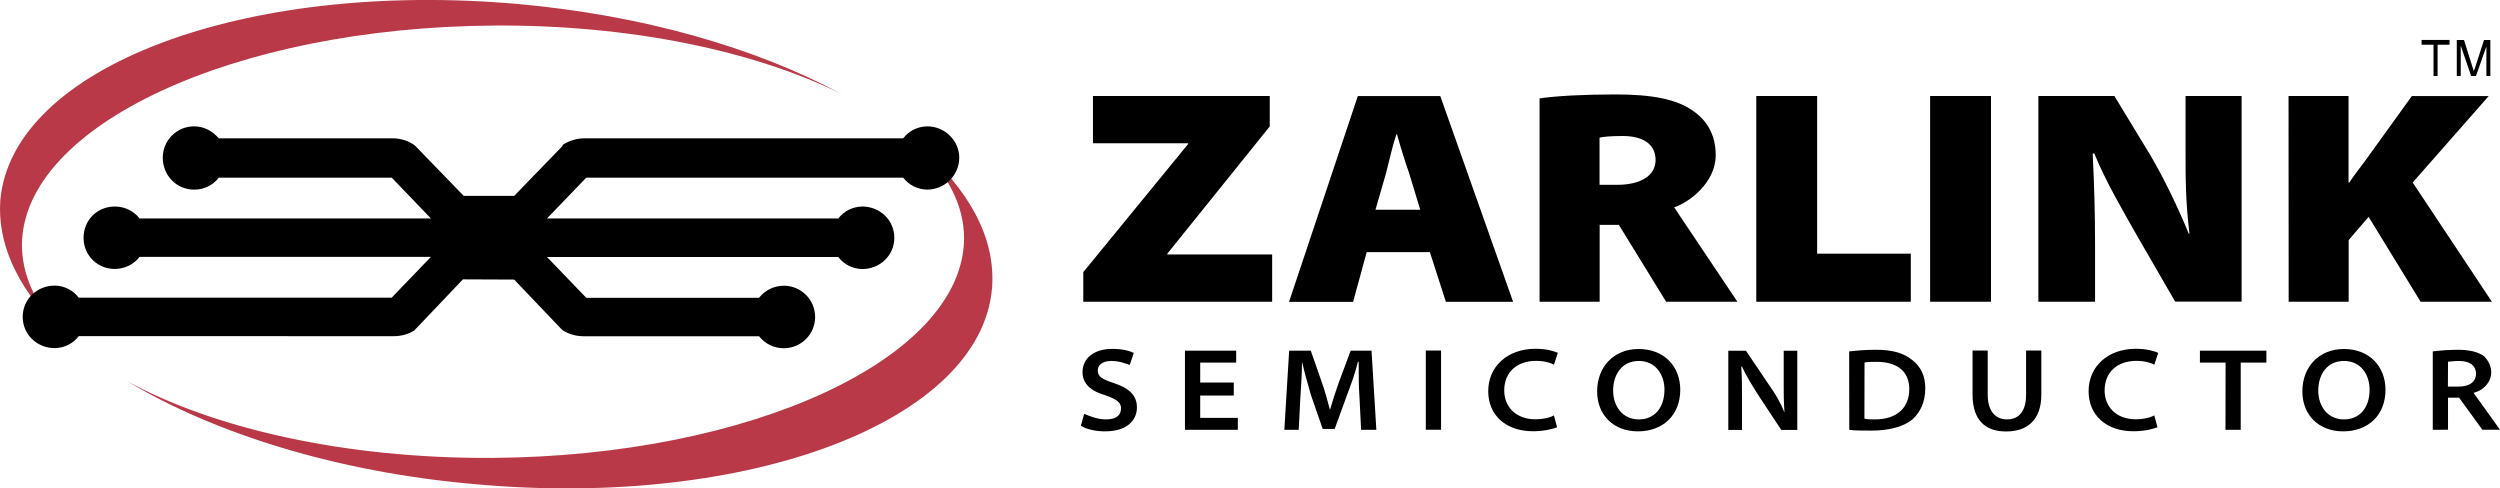
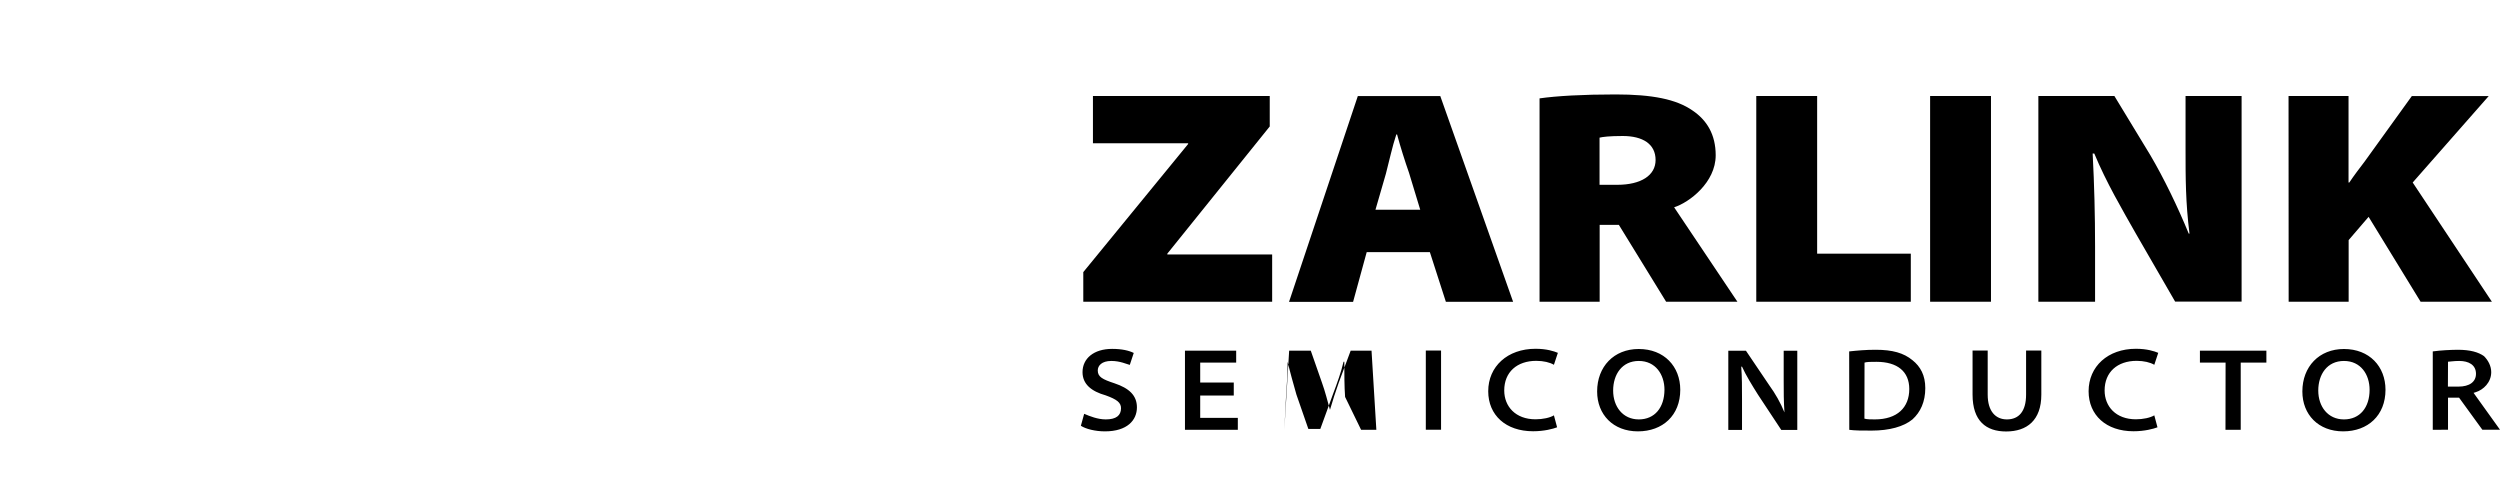
<svg xmlns="http://www.w3.org/2000/svg" version="1.1" id="Layer_1" x="0px" y="0px" viewBox="0 0 2279.4 445.3" style="enable-background:new 0 0 2279.4 445.3;" xml:space="preserve">
  <style type="text/css">
	.st0{fill-rule:evenodd;clip-rule:evenodd;}
	.st1{fill-rule:evenodd;clip-rule:evenodd;fill:#B93948;}
</style>
  <g>
-     <path class="st0" d="M985.5,388.2c4.4,2.9,13.1,5.1,21.9,5.1c20.4,0,29.2-10.2,29.2-21.9c0-11-7.3-17.5-20.4-21.9   c-10.9-3.6-15.3-5.8-15.3-11.7c0-4.4,3.6-8.7,12.4-8.7c8,0,13.9,2.9,16.8,3.6l3.6-10.9c-4.4-2.2-10.9-3.7-19.7-3.7   c-16.8,0-27,8.8-27,21.2c0,10.9,8,17.5,21.2,21.2c10.2,3.7,13.9,6.6,13.9,11.7c0,6.6-4.4,10.2-13.9,10.2c-7.3,0-14.6-2.9-19.7-5.1   L985.5,388.2L985.5,388.2z M1124.9,348.8h-30.6v-18.2h32.8v-10.9h-46.7v72.2h48.2v-10.9h-34.3v-20.4h30.6V348.8z M1241,391.9h13.9   l-4.4-72.2h-19l-10.9,29.2c-2.9,8.2-5.6,16.5-8,24.8c-2.2-8-4.4-16.8-7.3-24.8l-10.2-29.2h-19.7l-4.4,72.2h13.1l1.5-29.2   c0.7-10.2,1.5-22.6,1.5-32.9c2.2,9.5,5.1,19.7,8,29.9l10.9,31.4h10.9l11.7-32.1c3.6-9.5,7.3-19.7,9.5-29.2h0.7   c0,11,0,22.6,0.7,32.1L1241,391.9L1241,391.9z M1300,319.6h13.9v72.2H1300V319.6z M1416.8,378.7c-3.6,2.2-10.2,3.6-16.8,3.6   c-18.2,0-28.5-11.7-28.5-26.3c0-16.8,11.7-27,29.2-27c6.6,0,12.4,1.4,16.1,3.6l3.6-10.9c-3.6-1.5-10.2-3.7-20.4-3.7   c-25.5,0-43.1,16.1-43.1,38.7c0,21.9,16.1,36.5,40.9,36.5c10.2,0,18.2-2.2,21.9-3.6L1416.8,378.7L1416.8,378.7z M1493.4,393.3   c22.6,0,38.6-14.6,38.6-37.9c0-21.2-14.6-37.2-37.9-37.2c-22.6,0-37.9,16.1-37.9,38.7C1456.2,378,1470.8,393.3,1493.4,393.3z    M1494.2,382.4c-14.6,0-23.4-11.7-23.4-26.3c0-14.6,8-27,23.4-27c15.3,0,23.4,12.4,23.4,26.3   C1517.5,371.5,1508.8,382.4,1494.2,382.4z M1588.3,391.9v-27.7c0-11,0-20.4-0.7-29.9h0.7c3.6,8,9.5,17.5,14.6,25.6l21.2,32.1h14.6   v-72.2h-12.4v27c0,10.2,0,19,0.7,29.2c-3.6-8.8-8.3-17.1-13.9-24.8l-21.2-31.4h-16.1v72.2H1588.3L1588.3,391.9z M1686.1,391.9   c5.1,0.7,11.7,0.7,20.4,0.7c16.1,0,29.2-3.6,37.2-10.2c7.3-6.6,11.7-16.1,11.7-28.5c0-11.7-4.4-19.7-11.7-25.5   c-8-6.6-18.2-9.5-33.6-9.5c-8.8,0-16.8,0.7-24.1,1.5L1686.1,391.9L1686.1,391.9z M1700,330.6c2.2-0.7,5.8-0.7,10.9-0.7   c19,0,29.9,8.8,29.9,24.8c0,16.8-10.9,27.7-31.4,27.7c-3.6,0-7.3,0-9.5-0.7L1700,330.6L1700,330.6z M1798.5,319.6v40.2   c0,24.1,12.4,33.6,30.6,33.6c19,0,32.1-10.2,32.1-33.6v-40.2h-13.9v40.2c0,15.3-6.6,22.6-17.5,22.6c-10.2,0-17.5-7.3-17.5-22.6   v-40.2H1798.5L1798.5,319.6z M1964.2,378.7c-3.7,2.2-10.2,3.6-16.8,3.6c-18.2,0-28.5-11.7-28.5-26.3c0-16.8,11.7-27,29.2-27   c6.6,0,12.4,1.4,16.1,3.6l3.6-10.9c-3.6-1.5-10.2-3.7-20.4-3.7c-25.5,0-43.1,16.1-43.1,38.7c0,21.9,16.1,36.5,40.9,36.5   c10.2,0,18.2-2.2,21.9-3.6L1964.2,378.7L1964.2,378.7z M2029.1,391.9h13.9v-61.3h23.4v-10.9h-60.6v10.9h23.4L2029.1,391.9   L2029.1,391.9z M2136.4,393.3c22.6,0,38.6-14.6,38.6-37.9c0-21.2-14.6-37.2-37.9-37.2c-22.6,0-37.9,16.1-37.9,38.7   C2099.2,378,2113.8,393.3,2136.4,393.3z M2137.1,382.4c-14.6,0-23.4-11.7-23.4-26.3c0-14.6,8-27,23.4-27s23.4,12.4,23.4,26.3   C2160.5,371.5,2151.7,382.4,2137.1,382.4z M987.7,275.1h172.2v-43.1h-95.6v-0.7l93.4-116V87.5H996.5v43.1h86.8v0.7l-95.6,116.8   V275.1z M1303.7,229.9l14.6,45.3h61.3l-66.4-187.6H1238l-62.7,187.6h58.4l12.4-45.3H1303.7z M1254.1,191.2l9.5-32.8   c2.9-10.9,5.8-24.8,9.5-35.8h0.7c2.9,10.9,7.3,24.8,10.9,35l10.2,33.6H1254.1L1254.1,191.2z M1601.4,275.1h140.8v-43.8h-85.4V87.5   h-55.5V275.1z M1759.8,87.5h55.5v187.6h-55.5V87.5z M1910.2,275.1v-50.4c0-28.5-0.7-56.2-2.2-84.7h1.5c10.9,26.3,25.5,51.1,37.9,73   l35.8,62h60.6V87.5h-51.1v48.9c0,25.6,0,48.2,3.6,76.6h-0.7c-10.2-24.8-22.6-50.4-35-71.5l-32.8-54h-69.3v187.6L1910.2,275.1   L1910.2,275.1z M2086.7,275.1h54.7v-56.2l18.2-21.2l47.4,77.4h65l-72.2-108.7l69.3-78.8h-70.1l-43.1,59.8   c-4.4,5.8-9.5,12.4-13.9,19h-0.7V87.5h-54.7L2086.7,275.1L2086.7,275.1L2086.7,275.1z M2218.1,391.9v-71.5c7.5-1,15.1-1.4,22.6-1.5   c11.7,0,19,2.2,24.1,5.8c3.6,3.6,6.6,8.8,6.6,14.6c0,9.5-7.3,16.1-13.9,18.2l-2.2,0.7l24.1,33.6h-16.1l-21.2-29.2H2232v29.2   L2218.1,391.9L2218.1,391.9z M2232,329.8c1.5,0,5.1-0.7,10.2-0.7c8.7,0,15.3,3.6,15.3,11.7c0,7.3-5.8,11.7-16.1,11.7h-9.5   L2232,329.8L2232,329.8z M1403.7,275.1V89.7c15.3-2.2,39.4-3.6,69.3-3.6c33.6,0,55.4,4.4,70.1,14.6c13.1,8.8,21.2,21.9,21.2,40.9   c0,24.8-24.1,43-37.9,47.4l57.7,86.1h-65l-43.1-70.1h-17.5v70.1L1403.7,275.1L1403.7,275.1z M1458.4,125.5   c2.9-0.7,8.8-1.5,21.2-1.5c18.2,0,29.9,7.3,29.9,21.9c0,13.9-13.1,22.6-35,22.6h-16.1L1458.4,125.5L1458.4,125.5L1458.4,125.5z" />
-     <path class="st1" d="M0.3,182.4C11.2,61.3,222.2-18.3,471.7,3.6c114.6,10.2,217.5,40.1,294.8,81.7c-78.8-38.7-191.2-62.8-316-62   C213.4,24.8,20.7,114.6,20,223.3c0,25.6,10.9,50.4,29.9,73C15.6,260.5-2.6,221.8,0.3,182.4L0.3,182.4z M836.6,132.1   c46.7,40.1,71.5,84.7,67.9,130.6c-10.2,121.1-221.1,201.4-470.7,178.8c-127-10.9-239.4-46.7-318.2-94.1   c78.8,43.1,198.5,70.8,332.8,70.1c237.2-1.5,429.8-91.2,430.6-200C879,186.8,863.6,158.3,836.6,132.1L836.6,132.1z" />
-     <path class="st0" d="M422.1,254.7l-43.8,46l-0.7,0.7c-5.7,3.5-12.3,5.2-19,5.1H71.8c-5.2,6.8-13.3,10.8-21.9,10.9   c-16.1,0-29.2-12.4-29.2-28.5s13.1-28.5,29.2-28.5c8.8,0,16.8,4.4,21.9,11h285.3l35.8-37.2H127.3c-5.4,7-13.8,11-22.6,11   c-15.5,0.2-28.2-12.1-28.5-27.6c0-0.3,0-0.6,0-0.8c0-16.1,12.4-28.5,28.5-28.5c9.5,0,17.5,4.4,22.6,10.9h265.6L357.2,162H199.5   c-5.4,7-13.8,11-22.6,10.9c-16.1,0-28.5-13.1-28.5-29.2c0-15.3,12.4-28.5,28.5-28.5c9.5,0,16.8,4.4,22.6,10.9h158.4   c7.3,0,14.6,2.2,20.4,6.6l0.7,0.7l43.8,45.2h46l43.8-45.2l0.7-1.5c5.8-3.6,12.4-5.8,19.7-5.8h290.5c5.2-6.8,13.3-10.8,21.9-10.9   c16.1,0,29.2,13.1,29.2,28.5c0,16.1-13.1,29.1-29.2,29.2c-8.6-0.1-16.7-4.1-21.9-10.9h-289l-35.8,37.2h265.6   c5.2-6.8,13.3-10.8,21.9-10.9c16.1,0,29.2,12.4,29.2,28.5c0,16.1-13.1,28.5-29.2,28.5c-8.6-0.1-16.7-4.1-21.9-11H498.7l35.8,37.2   h157.6c5.4-7,13.8-11,22.6-11c15.3,0,28.5,12.4,28.5,28.5s-13.1,28.5-28.5,28.5c-8.8,0.1-17.2-4-22.6-10.9H533   c-7.3,0-13.9-1.5-20.4-5.8l-0.7-0.7l-43.1-45.2L422.1,254.7L422.1,254.7L422.1,254.7z M2222.5,69.3V40.8h10.9v-4.4h-25.5v4.4h10.9   v28.5H2222.5z M2243.6,69.3V41.6l9.5,27.7h4.4l9.5-27v27h3.6V36.5h-5.8l-7.3,22.6c-0.5,2-1.2,4-2.2,5.8c0-1.5-0.7-2.9-1.4-5.1   l-7.3-23.3h-6.6v32.8H2243.6L2243.6,69.3z" />
+     <path class="st0" d="M985.5,388.2c4.4,2.9,13.1,5.1,21.9,5.1c20.4,0,29.2-10.2,29.2-21.9c0-11-7.3-17.5-20.4-21.9   c-10.9-3.6-15.3-5.8-15.3-11.7c0-4.4,3.6-8.7,12.4-8.7c8,0,13.9,2.9,16.8,3.6l3.6-10.9c-4.4-2.2-10.9-3.7-19.7-3.7   c-16.8,0-27,8.8-27,21.2c0,10.9,8,17.5,21.2,21.2c10.2,3.7,13.9,6.6,13.9,11.7c0,6.6-4.4,10.2-13.9,10.2c-7.3,0-14.6-2.9-19.7-5.1   L985.5,388.2L985.5,388.2z M1124.9,348.8h-30.6v-18.2h32.8v-10.9h-46.7v72.2h48.2v-10.9h-34.3v-20.4h30.6V348.8z M1241,391.9h13.9   l-4.4-72.2h-19l-10.9,29.2c-2.9,8.2-5.6,16.5-8,24.8c-2.2-8-4.4-16.8-7.3-24.8l-10.2-29.2h-19.7l-4.4,72.2l1.5-29.2   c0.7-10.2,1.5-22.6,1.5-32.9c2.2,9.5,5.1,19.7,8,29.9l10.9,31.4h10.9l11.7-32.1c3.6-9.5,7.3-19.7,9.5-29.2h0.7   c0,11,0,22.6,0.7,32.1L1241,391.9L1241,391.9z M1300,319.6h13.9v72.2H1300V319.6z M1416.8,378.7c-3.6,2.2-10.2,3.6-16.8,3.6   c-18.2,0-28.5-11.7-28.5-26.3c0-16.8,11.7-27,29.2-27c6.6,0,12.4,1.4,16.1,3.6l3.6-10.9c-3.6-1.5-10.2-3.7-20.4-3.7   c-25.5,0-43.1,16.1-43.1,38.7c0,21.9,16.1,36.5,40.9,36.5c10.2,0,18.2-2.2,21.9-3.6L1416.8,378.7L1416.8,378.7z M1493.4,393.3   c22.6,0,38.6-14.6,38.6-37.9c0-21.2-14.6-37.2-37.9-37.2c-22.6,0-37.9,16.1-37.9,38.7C1456.2,378,1470.8,393.3,1493.4,393.3z    M1494.2,382.4c-14.6,0-23.4-11.7-23.4-26.3c0-14.6,8-27,23.4-27c15.3,0,23.4,12.4,23.4,26.3   C1517.5,371.5,1508.8,382.4,1494.2,382.4z M1588.3,391.9v-27.7c0-11,0-20.4-0.7-29.9h0.7c3.6,8,9.5,17.5,14.6,25.6l21.2,32.1h14.6   v-72.2h-12.4v27c0,10.2,0,19,0.7,29.2c-3.6-8.8-8.3-17.1-13.9-24.8l-21.2-31.4h-16.1v72.2H1588.3L1588.3,391.9z M1686.1,391.9   c5.1,0.7,11.7,0.7,20.4,0.7c16.1,0,29.2-3.6,37.2-10.2c7.3-6.6,11.7-16.1,11.7-28.5c0-11.7-4.4-19.7-11.7-25.5   c-8-6.6-18.2-9.5-33.6-9.5c-8.8,0-16.8,0.7-24.1,1.5L1686.1,391.9L1686.1,391.9z M1700,330.6c2.2-0.7,5.8-0.7,10.9-0.7   c19,0,29.9,8.8,29.9,24.8c0,16.8-10.9,27.7-31.4,27.7c-3.6,0-7.3,0-9.5-0.7L1700,330.6L1700,330.6z M1798.5,319.6v40.2   c0,24.1,12.4,33.6,30.6,33.6c19,0,32.1-10.2,32.1-33.6v-40.2h-13.9v40.2c0,15.3-6.6,22.6-17.5,22.6c-10.2,0-17.5-7.3-17.5-22.6   v-40.2H1798.5L1798.5,319.6z M1964.2,378.7c-3.7,2.2-10.2,3.6-16.8,3.6c-18.2,0-28.5-11.7-28.5-26.3c0-16.8,11.7-27,29.2-27   c6.6,0,12.4,1.4,16.1,3.6l3.6-10.9c-3.6-1.5-10.2-3.7-20.4-3.7c-25.5,0-43.1,16.1-43.1,38.7c0,21.9,16.1,36.5,40.9,36.5   c10.2,0,18.2-2.2,21.9-3.6L1964.2,378.7L1964.2,378.7z M2029.1,391.9h13.9v-61.3h23.4v-10.9h-60.6v10.9h23.4L2029.1,391.9   L2029.1,391.9z M2136.4,393.3c22.6,0,38.6-14.6,38.6-37.9c0-21.2-14.6-37.2-37.9-37.2c-22.6,0-37.9,16.1-37.9,38.7   C2099.2,378,2113.8,393.3,2136.4,393.3z M2137.1,382.4c-14.6,0-23.4-11.7-23.4-26.3c0-14.6,8-27,23.4-27s23.4,12.4,23.4,26.3   C2160.5,371.5,2151.7,382.4,2137.1,382.4z M987.7,275.1h172.2v-43.1h-95.6v-0.7l93.4-116V87.5H996.5v43.1h86.8v0.7l-95.6,116.8   V275.1z M1303.7,229.9l14.6,45.3h61.3l-66.4-187.6H1238l-62.7,187.6h58.4l12.4-45.3H1303.7z M1254.1,191.2l9.5-32.8   c2.9-10.9,5.8-24.8,9.5-35.8h0.7c2.9,10.9,7.3,24.8,10.9,35l10.2,33.6H1254.1L1254.1,191.2z M1601.4,275.1h140.8v-43.8h-85.4V87.5   h-55.5V275.1z M1759.8,87.5h55.5v187.6h-55.5V87.5z M1910.2,275.1v-50.4c0-28.5-0.7-56.2-2.2-84.7h1.5c10.9,26.3,25.5,51.1,37.9,73   l35.8,62h60.6V87.5h-51.1v48.9c0,25.6,0,48.2,3.6,76.6h-0.7c-10.2-24.8-22.6-50.4-35-71.5l-32.8-54h-69.3v187.6L1910.2,275.1   L1910.2,275.1z M2086.7,275.1h54.7v-56.2l18.2-21.2l47.4,77.4h65l-72.2-108.7l69.3-78.8h-70.1l-43.1,59.8   c-4.4,5.8-9.5,12.4-13.9,19h-0.7V87.5h-54.7L2086.7,275.1L2086.7,275.1L2086.7,275.1z M2218.1,391.9v-71.5c7.5-1,15.1-1.4,22.6-1.5   c11.7,0,19,2.2,24.1,5.8c3.6,3.6,6.6,8.8,6.6,14.6c0,9.5-7.3,16.1-13.9,18.2l-2.2,0.7l24.1,33.6h-16.1l-21.2-29.2H2232v29.2   L2218.1,391.9L2218.1,391.9z M2232,329.8c1.5,0,5.1-0.7,10.2-0.7c8.7,0,15.3,3.6,15.3,11.7c0,7.3-5.8,11.7-16.1,11.7h-9.5   L2232,329.8L2232,329.8z M1403.7,275.1V89.7c15.3-2.2,39.4-3.6,69.3-3.6c33.6,0,55.4,4.4,70.1,14.6c13.1,8.8,21.2,21.9,21.2,40.9   c0,24.8-24.1,43-37.9,47.4l57.7,86.1h-65l-43.1-70.1h-17.5v70.1L1403.7,275.1L1403.7,275.1z M1458.4,125.5   c2.9-0.7,8.8-1.5,21.2-1.5c18.2,0,29.9,7.3,29.9,21.9c0,13.9-13.1,22.6-35,22.6h-16.1L1458.4,125.5L1458.4,125.5L1458.4,125.5z" />
  </g>
</svg>